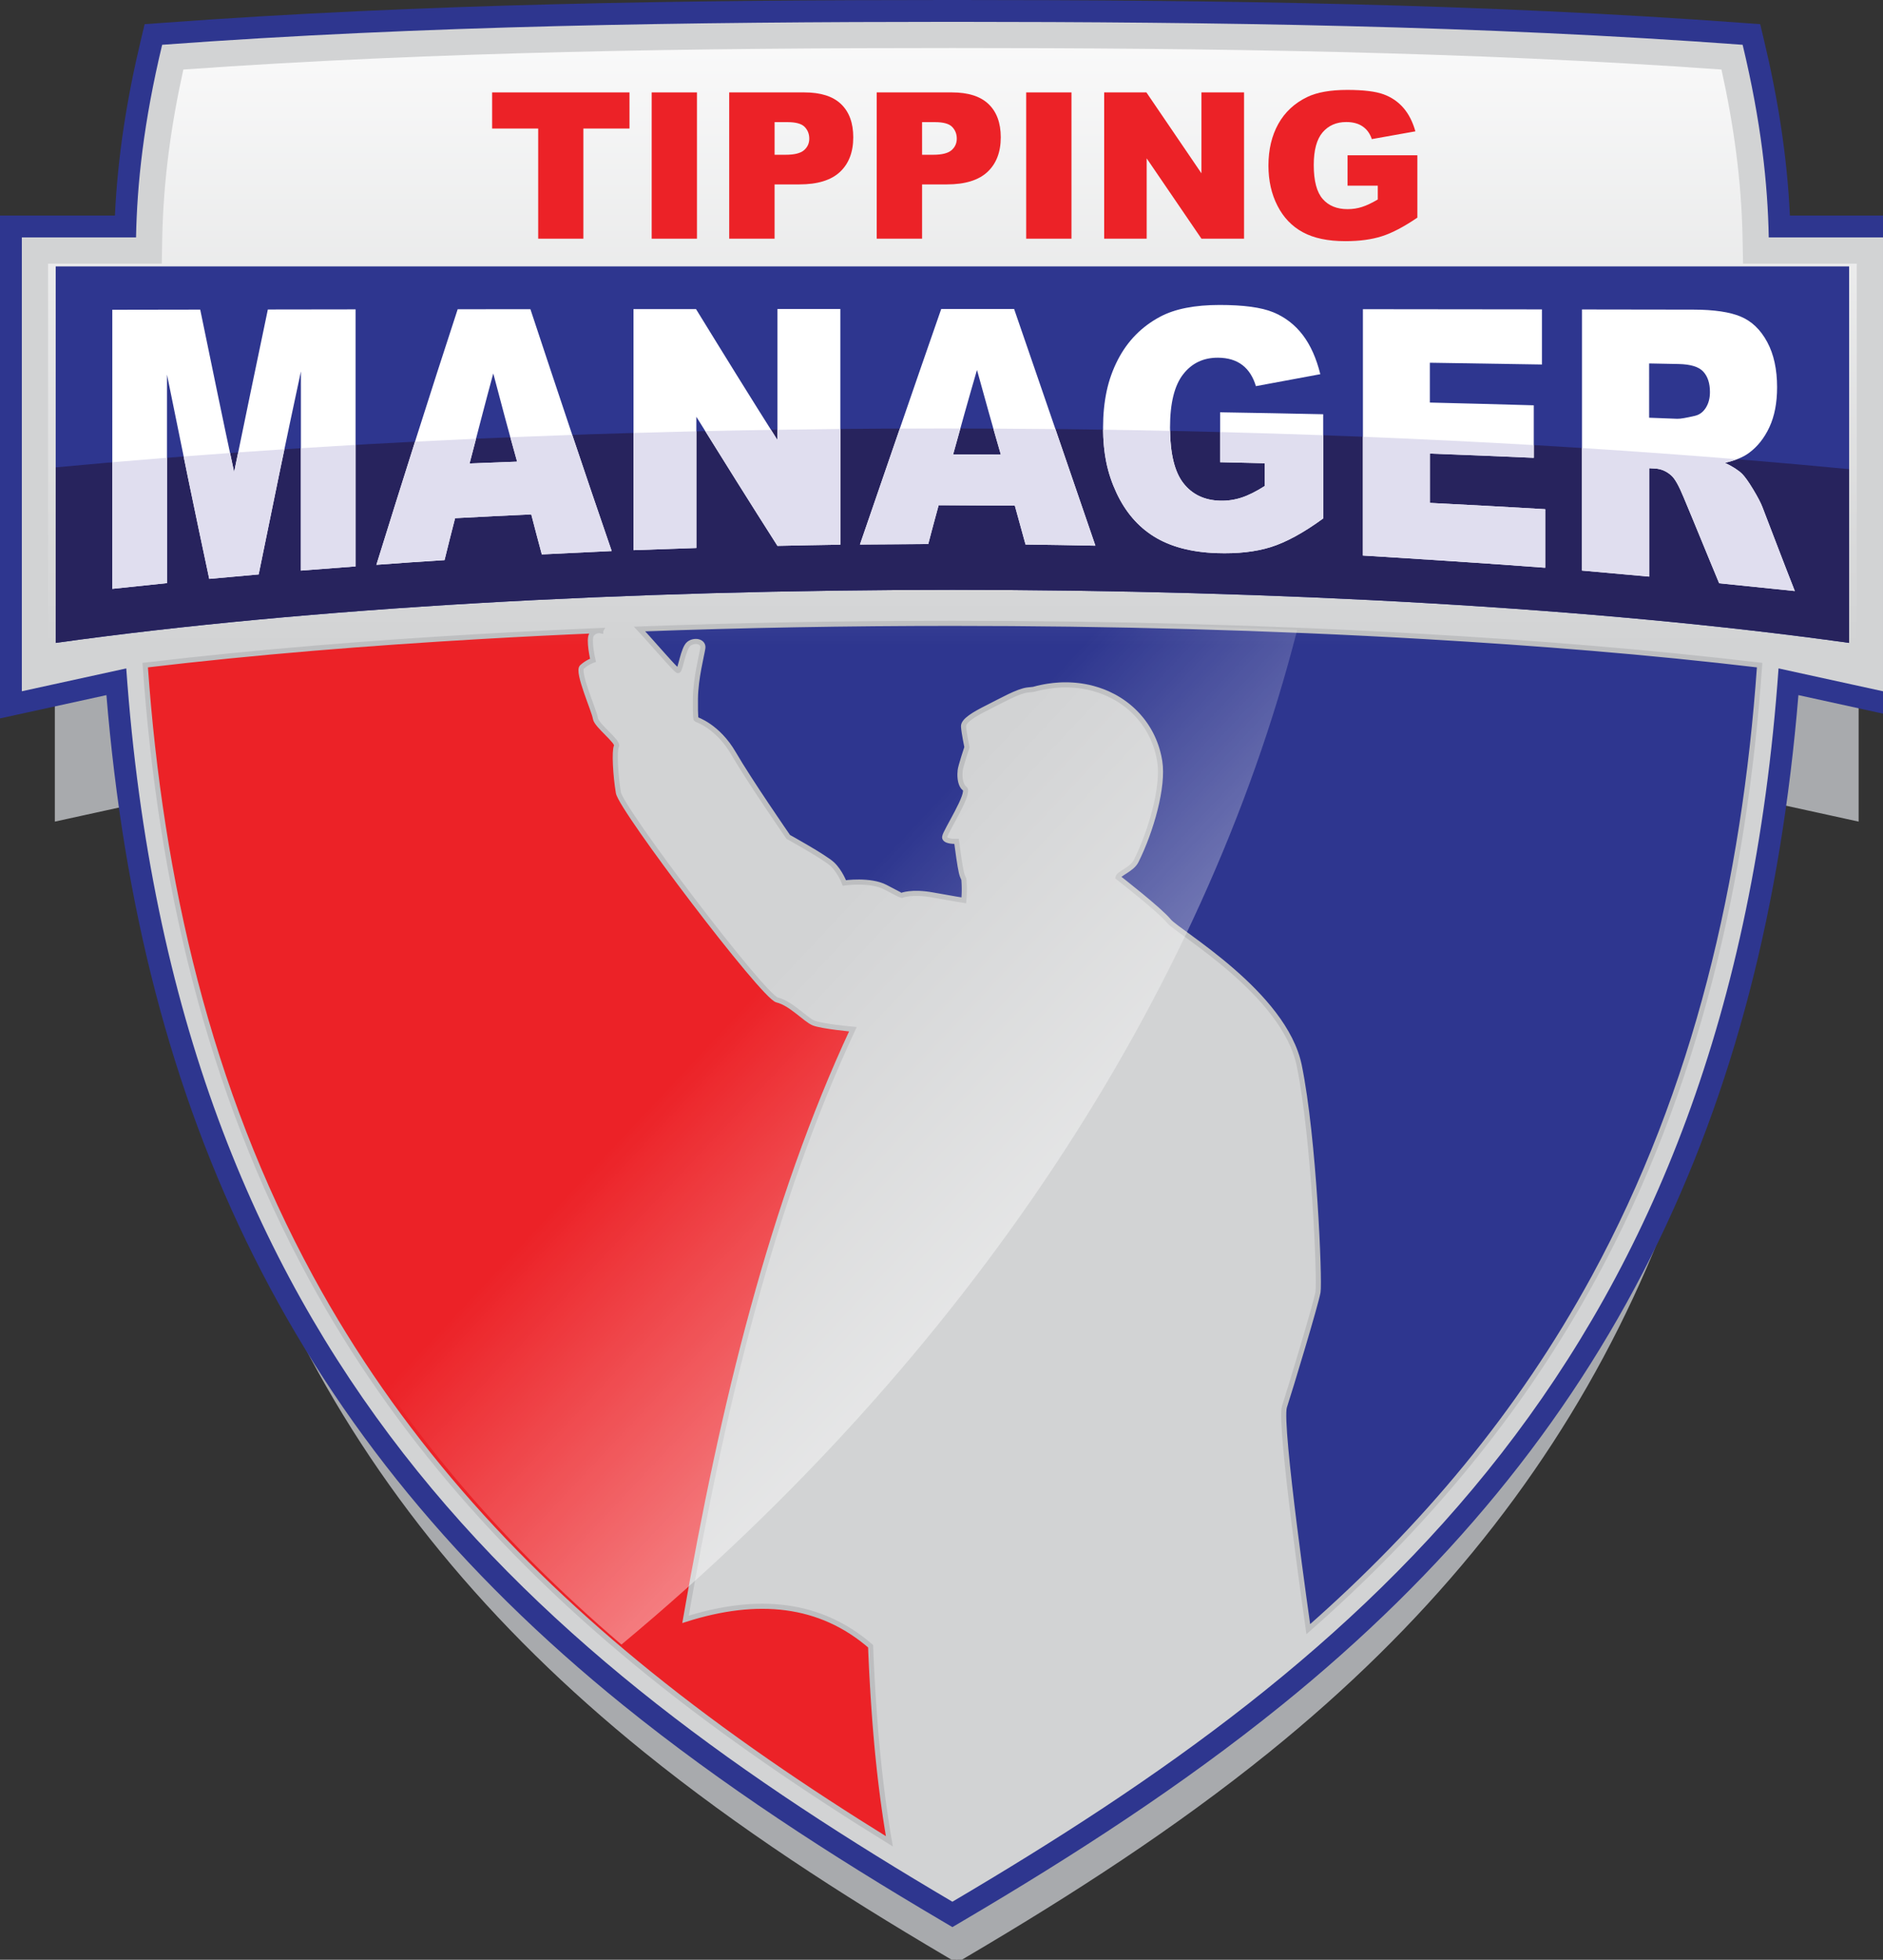
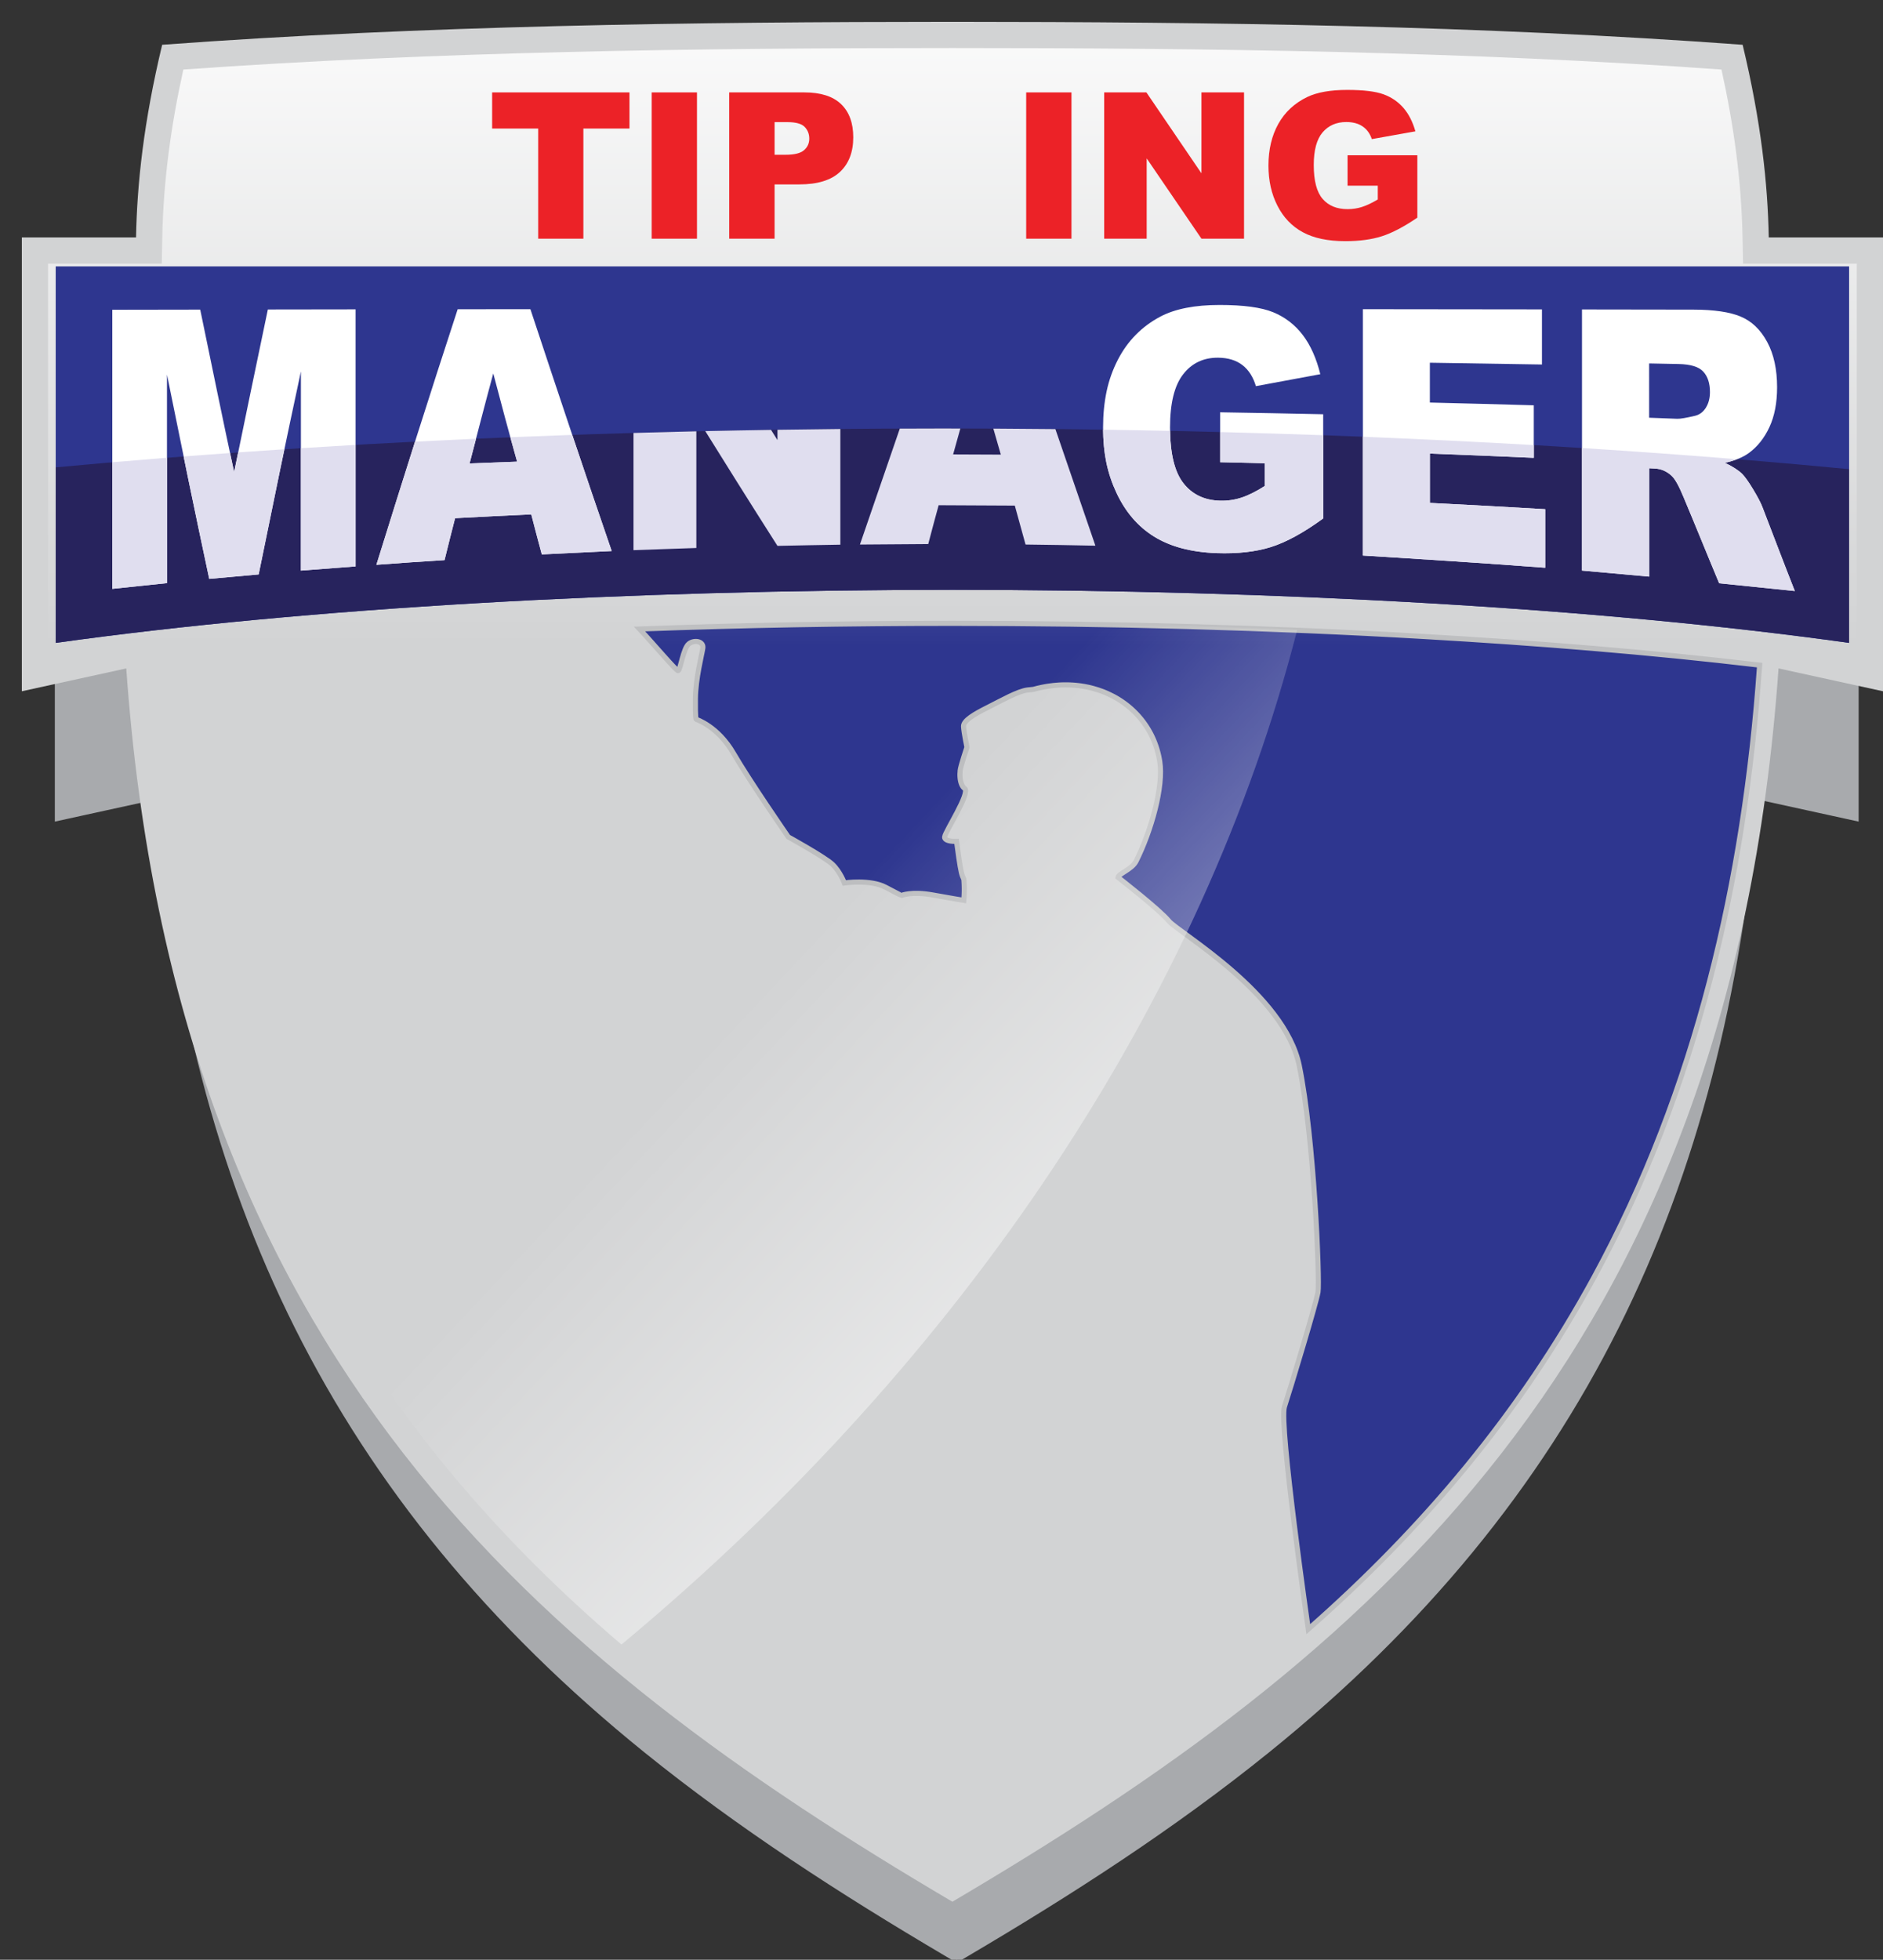
<svg xmlns="http://www.w3.org/2000/svg" version="1.1" id="Layer_1" x="0px" y="0px" width="184.606px" height="192.042px" viewBox="0 0 184.606 192.042" enable-background="new 0 0 184.606 192.042" xml:space="preserve">
  <rect x="0" y="0" width="184.606" height="192.042" fill="#333333" stroke="none" />
  <g>
    <path fill-rule="evenodd" clip-rule="evenodd" fill="#A8AAAD" stroke="#A8AAAD" stroke-width="0.5" stroke-miterlimit="2.613" d="   M171.327,33.672c2.873,0,5.746,0,8.619,0h2.021v2.021c0,13.998,0,27.996,0,41.995V80.2l-2.453-0.537   c-2.467-0.539-4.934-1.078-7.398-1.617c-3.195,38.663-17.277,68.778-47.842,93.464c-9.234,7.459-19.236,13.906-29.451,19.928   l-1.028,0.605l-1.025-0.605c-10.217-6.021-20.217-12.469-29.453-19.928c-30.564-24.686-44.645-54.801-47.84-93.464   c-2.467,0.539-4.934,1.078-7.398,1.617L5.625,80.2v-2.511c0-13.999,0-27.997,0-41.995v-2.021h2.021c2.871,0,5.744,0,8.617,0   c0.254-5.504,1.119-10.898,2.408-16.275l0.344-1.436l1.473-0.108c24.379-1.798,48.869-2.13,73.307-2.13   c24.438,0,48.928,0.332,73.309,2.13l1.473,0.108l0.344,1.436C170.209,22.774,171.075,28.168,171.327,33.672L171.327,33.672z" />
-     <path fill-rule="evenodd" clip-rule="evenodd" fill="#2E368F" d="M175.479,21.125c3.041,0,6.084,0,9.127,0h2.139v2.141   c0,14.824,0,29.648,0,44.473v2.659l-2.598-0.568c-2.611-0.571-5.223-1.143-7.834-1.714c-3.385,40.943-18.295,72.836-50.664,98.979   c-9.779,7.898-20.371,14.727-31.189,21.104l-1.088,0.641l-1.086-0.641c-10.818-6.377-21.41-13.205-31.189-21.104   c-32.367-26.143-47.279-58.035-50.664-98.979c-2.611,0.571-5.223,1.143-7.834,1.714L0,70.397v-2.659c0-14.824,0-29.648,0-44.473   v-2.141h2.141c3.041,0,6.084,0,9.125,0c0.27-5.829,1.186-11.542,2.551-17.235l0.363-1.521l1.561-0.113   c25.818-1.905,51.752-2.256,77.631-2.256c25.881,0,51.817,0.351,77.633,2.256l1.561,0.113l0.363,1.521   C174.293,9.583,175.209,15.295,175.479,21.125L175.479,21.125z" />
    <path fill-rule="evenodd" clip-rule="evenodd" fill="#D2D3D4" d="M93.371,2.139c-25.641,0.01-51.85,0.359-77.473,2.249   c-1.818,7.58-2.461,13.622-2.561,18.877c-3.732,0-7.465,0-11.197,0c0,14.824,0,29.648,0,44.473   c3.412-0.747,6.824-1.493,10.238-2.239c4.799,67.769,40.66,97.079,80.992,120.854c40.334-23.775,76.196-53.086,80.995-120.854   c3.414,0.746,6.826,1.492,10.24,2.239c0-14.824,0-29.648,0-44.473c-3.734,0-7.467,0-11.199,0c-0.1-5.255-0.742-11.297-2.561-18.877   C145.223,2.499,119.014,2.149,93.371,2.139L93.371,2.139z" />
-     <path fill-rule="evenodd" clip-rule="evenodd" fill="#EC2227" stroke="#BDBEC0" stroke-width="0.5" stroke-miterlimit="2.613" d="   M58.895,61.786c-3.943,0.166-7.885,0.362-11.824,0.591c-10.943,0.634-21.928,1.507-32.836,2.799l0.014,0.19   c1.48,20.883,6.164,41.333,16.234,59.817c8.344,15.322,19.615,27.865,33.137,38.787c7.465,6.027,15.414,11.422,23.574,16.467   l-0.006-0.035l-0.041-0.232l-0.045-0.27l-0.006-0.035l-0.012-0.07l-0.072-0.436l-0.004-0.033l-0.01-0.051l-0.07-0.441l-0.002-0.021   l-0.006-0.031l-0.037-0.242l-0.041-0.275l-0.006-0.031l-0.037-0.246l-0.039-0.277l-0.023-0.158l-0.057-0.393v-0.008l-0.004-0.029   l-0.035-0.25l-0.039-0.283l-0.004-0.027l-0.072-0.537l-0.002-0.029l-0.033-0.256l-0.037-0.285l-0.004-0.027l-0.012-0.105   l-0.055-0.441l-0.004-0.027l-0.055-0.471l-0.01-0.08l-0.004-0.025l-0.029-0.266l-0.033-0.291l-0.004-0.023l-0.029-0.27   l-0.031-0.293l-0.002-0.023l-0.008-0.074l-0.053-0.492l-0.002-0.021l-0.055-0.553l-0.002-0.02l-0.004-0.02l-0.025-0.277   l-0.029-0.299l-0.002-0.02l-0.025-0.281l-0.029-0.301v-0.018l-0.025-0.283l-0.027-0.303l-0.002-0.018l-0.023-0.287l-0.025-0.305   l-0.002-0.016l-0.004-0.053l-0.045-0.543v-0.016l-0.023-0.291l-0.023-0.309v-0.014l-0.023-0.295l-0.021-0.311l-0.002-0.012   l-0.002-0.037l-0.033-0.473l-0.006-0.102l-0.002-0.012l-0.008-0.109l-0.031-0.48l-0.002-0.023v-0.01l-0.02-0.305l-0.02-0.314v-0.01   l-0.018-0.307l-0.02-0.316v-0.008l-0.018-0.311l-0.018-0.318v-0.006l-0.018-0.314l-0.016-0.32l-0.002-0.004l-0.029-0.598   l-0.002-0.041v-0.004l-0.002-0.043l-0.027-0.6v-0.002l-0.029-0.646v-0.002l-0.025-0.65c-4.938-4.275-11.078-4.879-18.148-2.633   c3.652-20.986,8.492-40.855,16.41-57.828c0,0-3.055-0.281-3.854-0.609c-0.801-0.33-2.209-1.928-3.574-2.258   c-1.363-0.328-15.277-18.665-15.561-20.31c-0.281-1.646-0.422-4.137-0.188-4.561s-1.975-2.021-2.068-2.727s-1.832-4.561-1.316-5.03   c0.518-0.47,1.082-0.659,1.082-0.659s-0.471-2.021-0.141-2.515c0.328-0.493,0.893-0.376,0.893-0.376l0,0v-0.002l0.002-0.004v-0.003   l0.002-0.005v-0.006L58.895,61.786L58.895,61.786z" />
    <path fill-rule="evenodd" clip-rule="evenodd" fill="#2E368F" stroke="#BDBEC0" stroke-width="0.5" stroke-miterlimit="2.613" d="   M128.262,159.644c11.254-9.891,20.736-21.123,28.002-34.461c10.068-18.484,14.752-38.935,16.232-59.817l0.014-0.19   c-10.906-1.292-21.893-2.165-32.836-2.799c-15.41-0.894-30.867-1.294-46.303-1.294c-10.221,0-20.455,0.176-30.676,0.554   l0.041,0.044l0.029,0.03l0.07,0.075v0.002l0.07,0.076l0.072,0.078l0.061,0.065l0.012,0.013l0.074,0.081l0.018,0.02l0.057,0.062   l0.049,0.054l0.025,0.028l0.076,0.083l0.004,0.005l0.148,0.163l0.066,0.074l0.01,0.011l0.076,0.086l0.021,0.023l0.055,0.062   l0.154,0.172l0.01,0.009l0.068,0.078l0.039,0.044l0.037,0.042l0.07,0.079l0.008,0.007l0.076,0.086l0.025,0.029l0.051,0.057   l0.057,0.064l0.02,0.021l0.076,0.086l0.012,0.012l0.064,0.072l0.041,0.047l0.033,0.038l0.072,0.081l0.002,0.002l0.102,0.114   l0.047,0.052l0.057,0.063l0.016,0.019l0.07,0.08l0.014,0.015l0.1,0.111l0.027,0.031l0.07,0.077l0,0l0.068,0.076l0.027,0.031   l0.039,0.043l0.055,0.061l0.012,0.013l0.064,0.071l0.014,0.017l0.049,0.054l0.039,0.044l0.023,0.024L65.6,64.86l0.002,0.003   l0.057,0.062l0.027,0.029l0.031,0.033l0.049,0.053l0.006,0.008l0.055,0.059l0.016,0.016l0.072,0.078l0.016,0.018l0.051,0.051   l0.004,0.006l0.043,0.045l0.023,0.023l0.021,0.023l0.041,0.04l0.002,0.004l0.043,0.042l0.012,0.012l0.012,0.012l0.043,0.041   l0.01,0.01l0.035,0.033l0.023,0.022l0.008,0.009l0.018,0.015l0.002,0.002l0.033,0.028l0.006,0.004v0.002l0,0   c0.025,0.021,0.045,0.037,0.064,0.049l0,0l0.021,0.014l0.008,0.003l0.012,0.005l0.004,0.002c0.006,0,0.01,0.001,0.014,0   c0.234-0.07,0.488-2.198,1.057-2.633c0.553-0.424,1.457-0.235,1.363,0.423s-0.703,2.938-0.727,4.937s0.07,2.045,0.07,2.045   s2.117,0.659,3.668,3.34c1.553,2.68,5.361,8.18,5.361,8.18s3.574,1.975,4.326,2.68c0.752,0.706,1.176,1.834,1.176,1.834   s2.539-0.375,4.045,0.424c1.504,0.8,1.551,0.8,1.551,0.8s0.988-0.424,3.057-0.048c2.068,0.377,3.055,0.529,3.055,0.529l0.002-0.032   l0.004-0.032l0.002-0.027v-0.006l0.004-0.033l0.002-0.031l0.002-0.023v-0.01l0.004-0.032l0.002-0.032v-0.018l0.002-0.016   l0.002-0.031l0.002-0.033l0.002-0.012v-0.021l0.002-0.032l0.002-0.033v-0.006l0.002-0.025l0.002-0.033v-0.032V87.67l0.002-0.031   l0.002-0.032v-0.028v-0.004l0.002-0.032V87.51l0.002-0.023v-0.01v-0.031l0.002-0.033v-0.018v-0.014v-0.032l0.002-0.032v-0.013   v-0.02v-0.032V87.22v-0.007v-0.025v-0.031v-0.033v-0.031v-0.033v-0.028v-0.003l-0.002-0.032v-0.032V86.94v-0.008v-0.033   l-0.002-0.031v-0.02v-0.013l-0.002-0.032v-0.031l-0.002-0.014v-0.02v-0.031l-0.002-0.031v-0.01l-0.002-0.023v-0.031l-0.002-0.031   v-0.004l-0.002-0.029l-0.002-0.031v-0.03v-0.002l-0.002-0.032l-0.002-0.031l-0.002-0.025v-0.006l-0.002-0.032l-0.002-0.032   l-0.002-0.02v-0.012l-0.002-0.032L94.5,86.229l-0.002-0.015l-0.002-0.017l-0.002-0.032c-0.096-0.194-0.186-0.425-0.246-0.687   c-0.143-0.603-0.364-2.227-0.469-3.033h-0.002h-0.014h-0.008h-0.01l-0.012,0.001h-0.006h-0.018h-0.002h-0.018h-0.004h-0.016h-0.01   H93.65h-0.014h-0.006l-0.021-0.001l0,0h-0.021h-0.004h-0.02l-0.01-0.001h-0.012l-0.016-0.001H93.52l-0.021-0.001h-0.002   l-0.023-0.001l-0.004-0.001l-0.02-0.001h-0.01l-0.014-0.002h-0.018l-0.006-0.002l-0.023-0.001h-0.002l-0.023-0.003h-0.006   l-0.02-0.002l-0.012-0.001l-0.012-0.001l-0.018-0.002l-0.008-0.001l-0.023-0.003h-0.002l-0.023-0.004h-0.006l-0.031-0.004   l-0.012-0.002l-0.018-0.004h-0.008l-0.023-0.005l0,0l-0.025-0.005h-0.004l-0.02-0.005l-0.01-0.002l-0.014-0.003l-0.016-0.004   l-0.008-0.002l-0.021-0.006h-0.002l-0.021-0.006l-0.006-0.001l-0.018-0.005l-0.01-0.004l-0.012-0.004l-0.016-0.004l-0.006-0.002   l-0.02-0.008h-0.002l-0.02-0.008l-0.004-0.002l-0.016-0.006l-0.01-0.004l-0.01-0.006l-0.014-0.006l-0.006-0.002l-0.018-0.01l0,0   l-0.018-0.01l-0.004-0.002l-0.002-0.002l-0.018-0.011l-0.002-0.001l-0.008-0.006l-0.012-0.008l-0.004-0.003l-0.014-0.011l0,0   l-0.014-0.012l-0.004-0.004l-0.01-0.01l-0.006-0.006l-0.006-0.007l-0.008-0.009l-0.014-0.018l-0.008-0.015l-0.002-0.003   l-0.002-0.002l-0.008-0.016v-0.003l-0.008-0.017v-0.002l-0.002-0.004l-0.006-0.017l-0.002-0.017l-0.002-0.004l-0.002-0.014v-0.004   v-0.01v-0.004l-0.002-0.014v-0.006l0.002-0.019c0.047-0.517,2.563-4.325,1.952-4.748l-0.025-0.019l-0.004-0.002l-0.002-0.002   l-0.014-0.012l-0.012-0.01l-0.004-0.004l-0.014-0.014l-0.008-0.009l-0.006-0.005l-0.014-0.016l-0.008-0.008l-0.02-0.023   l-0.004-0.006l-0.01-0.012l-0.012-0.018l-0.004-0.004l-0.002-0.004l-0.018-0.025l-0.002-0.003l-0.002-0.003l-0.002-0.004   l-0.018-0.027l-0.002-0.004v-0.001l-0.012-0.021l-0.01-0.018l-0.002-0.002l-0.012-0.021l-0.002-0.006l-0.008-0.016l-0.012-0.023   l-0.006-0.014l-0.004-0.009c-0.01-0.023-0.02-0.047-0.029-0.071l-0.004-0.01l-0.006-0.016l-0.01-0.025l-0.002-0.006l-0.006-0.02   l-0.008-0.025l-0.002-0.004l-0.006-0.023l-0.008-0.026V76.68l-0.008-0.026l-0.008-0.024v-0.003l-0.008-0.028l-0.004-0.021   l-0.002-0.007l-0.006-0.028l-0.004-0.02l-0.002-0.01l-0.01-0.045l-0.002-0.015l-0.006-0.03l-0.002-0.012l-0.002-0.019l-0.006-0.03   v-0.01l-0.004-0.021l-0.004-0.031v-0.004l-0.004-0.027l-0.002-0.031v-0.002l-0.004-0.031l-0.002-0.029v-0.002l-0.002-0.033   l-0.002-0.025v-0.008l-0.002-0.032l-0.002-0.021v-0.011v-0.034l-0.002-0.018v-0.015v-0.034v-0.015v-0.02v-0.033l0.002-0.01v-0.025   v-0.033l0.002-0.006v-0.028l0.002-0.034v-0.002l0.002-0.033l0.004-0.031v-0.003l0.002-0.034l0.004-0.027v-0.008   c-0.002-0.027-0.002-0.054,0-0.078c0.029-0.395,0.667-2.304,0.667-2.304s-0.303-1.454-0.334-2.03   c-0.029-0.576,1.061-1.212,2.395-1.879c1.332-0.666,2.908-1.575,3.879-1.697c0.141-0.018,0.336-0.037,0.57-0.059   c0.271-0.076,0.541-0.141,0.811-0.197l0.053-0.011l0.229-0.044l0.068-0.013c0.08-0.015,0.16-0.028,0.238-0.04l0.029-0.004   c0.354-0.055,0.705-0.094,1.053-0.114l0.043-0.003c0.078-0.004,0.156-0.008,0.234-0.011l0.057-0.002   c0.074-0.003,0.148-0.004,0.221-0.005h0.059c0.248-0.002,0.494,0.005,0.738,0.02l0.021,0.002c0.076,0.004,0.15,0.011,0.225,0.018   l0.057,0.004l0.203,0.021l0.084,0.01l0.193,0.023l0.072,0.012c0.225,0.032,0.445,0.072,0.664,0.119l0.045,0.009   c0.064,0.015,0.129,0.029,0.193,0.044l0.078,0.02l0.186,0.049l0.064,0.018c0.293,0.08,0.58,0.174,0.857,0.28l0.068,0.025   l0.168,0.067l0.086,0.036l0.154,0.066l0.09,0.041c0.174,0.079,0.344,0.163,0.51,0.251l0.096,0.051l0.133,0.076l0.104,0.059   l0.117,0.071l0.119,0.073l0.107,0.068l0.117,0.077l0.109,0.074c0.066,0.046,0.131,0.092,0.195,0.14l0.123,0.092l0.09,0.07   l0.105,0.082l0.104,0.085l0.105,0.089l0.092,0.08l0.105,0.096l0.113,0.104c0.025,0.025,0.053,0.05,0.078,0.075   c0.061,0.06,0.121,0.119,0.18,0.18l0.059,0.062l0.127,0.134l0.066,0.075l0.107,0.123l0.074,0.086   c0.033,0.039,0.064,0.078,0.098,0.118l0.072,0.091c0.047,0.061,0.094,0.121,0.141,0.184l0.014,0.02l0.004,0.004l0.035,0.05   c0.039,0.054,0.076,0.106,0.115,0.161l0.059,0.086c0.031,0.047,0.063,0.095,0.094,0.143l0.055,0.087l0.09,0.146l0.053,0.089   c0.031,0.052,0.061,0.106,0.09,0.159l0.043,0.076c0.043,0.078,0.084,0.156,0.123,0.234l0.033,0.068   c0.027,0.059,0.057,0.117,0.084,0.176l0.043,0.096l0.068,0.155l0.043,0.103c0.023,0.055,0.045,0.109,0.066,0.166l0.033,0.087   c0.025,0.067,0.051,0.136,0.074,0.204l0.021,0.061c0.029,0.087,0.057,0.176,0.084,0.264l0.018,0.061   c0.021,0.069,0.041,0.141,0.061,0.211l0.023,0.092c0.016,0.059,0.031,0.119,0.045,0.178l0.025,0.109l0.037,0.177l0.021,0.104   c0.018,0.092,0.033,0.185,0.049,0.278c0.393,2.458-0.822,6.78-2.313,9.772c-0.404,0.815-1.719,1.224-1.781,1.595   c0,0,4.09,3.175,4.984,4.279c0.893,1.104,11.332,7.078,12.789,14.176c1.457,7.1,2.023,21.064,1.836,22.191   c-0.186,1.113-2.725,9.514-3.291,11.234C125.375,139.57,128.262,159.644,128.262,159.644L128.262,159.644z" />
    <linearGradient id="SVGID_1_" gradientUnits="userSpaceOnUse" x1="93.372" y1="-4.175" x2="93.372" y2="63.218">
      <stop offset="0" style="stop-color:#FFFFFF" />
      <stop offset="1" style="stop-color:#FFFFFF;stop-opacity:0" />
    </linearGradient>
    <path fill-rule="evenodd" clip-rule="evenodd" fill="url(#SVGID_1_)" d="M17.975,6.813c-1.205,5.44-1.963,10.908-2.068,16.501   l-0.047,2.521h-2.521c-2.875,0-5.752,0-8.629,0c0,12.903,0,25.808,0,38.712c2.373-0.519,4.746-1.038,7.121-1.558l2.9-0.635   l0.211,2.963c2.891,40.825,17.121,72.272,49.113,98.112c9.205,7.436,19.152,13.902,29.318,19.939   c10.165-6.037,20.112-12.504,29.317-19.939c31.992-25.84,46.223-57.287,49.115-98.112l0.209-2.963l2.9,0.635   c2.375,0.52,4.748,1.039,7.121,1.558c0-12.904,0-25.809,0-38.712c-2.875,0-5.752,0-8.629,0h-2.52l-0.049-2.521   c-0.105-5.593-0.863-11.061-2.068-16.501c-25.076-1.775-50.266-2.105-75.397-2.105C68.24,4.708,43.053,5.038,17.975,6.813   L17.975,6.813z" />
    <linearGradient id="SVGID_2_" gradientUnits="userSpaceOnUse" x1="137.793" y1="152.626" x2="76.352" y2="94.945">
      <stop offset="0" style="stop-color:#FFFFFF" />
      <stop offset="1" style="stop-color:#FFFFFF;stop-opacity:0" />
    </linearGradient>
    <path fill-rule="evenodd" clip-rule="evenodd" fill="url(#SVGID_2_)" d="M127.174,61.729c-11.027-0.442-22.068-0.646-33.1-0.646   c-15.436,0-30.893,0.4-46.301,1.294c-10.943,0.634-21.93,1.507-32.836,2.799l0.014,0.19c1.479,20.883,6.164,41.333,16.232,59.817   c7.637,14.021,17.723,25.715,29.742,35.969C94.844,132.955,118.004,97.609,127.174,61.729L127.174,61.729z" />
    <polygon fill="#EC2227" points="48.248,9.055 61.713,9.055 61.713,12.596 57.193,12.596 57.193,23.389 52.764,23.389    52.764,12.596 48.248,12.596 48.248,9.055  " />
    <polygon fill="#EC2227" points="63.891,9.055 68.33,9.055 68.33,23.389 63.891,23.389 63.891,9.055  " />
    <path fill="#EC2227" d="M71.49,9.055h7.363c1.602,0,2.803,0.38,3.602,1.145c0.797,0.761,1.197,1.849,1.197,3.254   c0,1.448-0.434,2.58-1.305,3.395c-0.871,0.813-2.199,1.221-3.984,1.221h-2.424v5.32H71.49V9.055L71.49,9.055z M75.939,15.166h1.084   c0.855,0,1.453-0.147,1.799-0.444c0.344-0.297,0.518-0.678,0.518-1.138c0-0.45-0.15-0.835-0.449-1.145   c-0.297-0.313-0.861-0.471-1.689-0.471h-1.262V15.166L75.939,15.166z" />
-     <path fill="#EC2227" d="M85.951,9.055h7.363c1.602,0,2.803,0.38,3.602,1.145c0.797,0.761,1.197,1.849,1.197,3.254   c0,1.448-0.434,2.58-1.305,3.395c-0.871,0.813-2.199,1.221-3.985,1.221H90.4v5.32h-4.449V9.055L85.951,9.055z M90.4,15.166h1.084   c0.855,0,1.453-0.147,1.799-0.444c0.344-0.297,0.518-0.678,0.518-1.138c0-0.45-0.15-0.835-0.449-1.145   c-0.297-0.313-0.861-0.471-1.689-0.471H90.4V15.166L90.4,15.166z" />
    <polygon fill="#EC2227" points="100.606,9.055 105.045,9.055 105.045,23.389 100.606,23.389 100.606,9.055  " />
    <polygon fill="#EC2227" points="108.252,9.055 112.391,9.055 117.788,16.985 117.788,9.055 121.963,9.055 121.963,23.389    117.788,23.389 112.418,15.519 112.418,23.389 108.252,23.389 108.252,9.055  " />
    <path fill="#EC2227" d="M132.112,18.196v-2.98h6.842v6.111c-1.309,0.891-2.467,1.502-3.475,1.822   c-1.008,0.323-2.201,0.483-3.584,0.483c-1.701,0-3.086-0.29-4.158-0.87c-1.074-0.578-1.906-1.443-2.492-2.591   c-0.592-1.147-0.889-2.463-0.889-3.948c0-1.564,0.324-2.927,0.969-4.085c0.646-1.155,1.592-2.032,2.836-2.633   c0.971-0.464,2.279-0.694,3.922-0.694c1.582,0,2.766,0.144,3.555,0.43c0.783,0.287,1.434,0.732,1.955,1.336   c0.518,0.601,0.908,1.365,1.168,2.293l-4.271,0.761c-0.178-0.541-0.479-0.954-0.898-1.241c-0.416-0.287-0.955-0.432-1.605-0.432   c-0.971,0-1.744,0.338-2.322,1.012c-0.578,0.678-0.867,1.742-0.867,3.204c0,1.552,0.293,2.659,0.877,3.324   c0.58,0.664,1.395,0.997,2.439,0.997c0.494,0,0.969-0.072,1.416-0.217c0.449-0.143,0.967-0.387,1.545-0.73v-1.352H132.112   L132.112,18.196z" />
    <path fill-rule="evenodd" clip-rule="evenodd" fill="#2E368F" d="M93.371,26.108H5.461v36.891c49.592-6.93,126.231-6.93,175.823,0   V26.108H93.371L93.371,26.108z" />
    <path fill-rule="evenodd" clip-rule="evenodd" fill="#27235D" d="M5.463,45.799v17.199c49.59-6.93,126.229-6.93,175.821,0V45.975   c-26.436-2.543-56.691-3.988-88.842-3.988C61.041,41.987,31.453,43.366,5.463,45.799L5.463,45.799z" />
    <path fill="#FFFFFF" d="M11.01,30.354c2.873-0.006,5.746-0.009,8.619-0.014c0.551,2.678,1.102,5.352,1.654,8.007   c0.549,2.647,1.102,5.286,1.67,7.911c0.551-2.68,1.102-5.35,1.654-8.008c0.549-2.648,1.102-5.289,1.652-7.922   c2.857-0.004,5.73-0.006,8.604-0.012c0,4.2,0,8.4,0,12.596c0,4.194,0,8.395,0,12.592c-1.787,0.137-3.574,0.271-5.363,0.41   c0-3.25,0-6.502,0-9.757c0-3.251,0-6.503,0-9.755c-0.701,3.275-1.404,6.566-2.088,9.875c-0.686,3.319-1.369,6.656-2.053,10.011   c-1.621,0.146-3.242,0.294-4.846,0.437c-0.701-3.297-1.404-6.609-2.088-9.935c-0.686-3.343-1.369-6.702-2.055-10.082   c0,3.405,0,6.811,0,10.216c0,3.406,0,6.811,0,10.217c-1.787,0.188-3.574,0.373-5.361,0.561c0-4.557,0-9.115,0-13.672   S11.01,34.913,11.01,30.354L11.01,30.354z" />
    <path fill="#FFFFFF" d="M52.084,50.407c-2.488,0.108-4.977,0.239-7.467,0.371c-0.35,1.367-0.701,2.738-1.035,4.109   c-2.238,0.139-4.459,0.293-6.682,0.461c1.32-4.254,2.65-8.482,3.977-12.664c1.314-4.15,2.654-8.278,3.992-12.379   c2.371-0.003,4.742-0.006,7.131-0.006c1.32,4.004,2.654,7.989,3.977,11.946c1.316,3.938,2.656,7.859,3.992,11.752   c-2.289,0.11-4.576,0.222-6.85,0.331C52.77,53.023,52.418,51.715,52.084,50.407L52.084,50.407z M50.697,45.238   c-0.4-1.431-0.803-2.87-1.186-4.306c-0.385-1.441-0.768-2.887-1.152-4.338c-0.4,1.468-0.785,2.933-1.17,4.4   c-0.383,1.471-0.768,2.946-1.152,4.422C47.592,45.358,49.145,45.297,50.697,45.238L50.697,45.238z" />
-     <path fill="#FFFFFF" d="M62.107,30.292c2.037,0,4.074-0.004,6.129-0.004c1.32,2.155,2.656,4.304,3.977,6.441   c1.318,2.137,2.672,4.269,4.008,6.395c0-2.141,0-4.281,0-6.418s0-4.28,0-6.424c2.055,0,4.109,0,6.164,0c0,3.848,0,7.701,0,11.547   c0,3.848,0,7.697,0,11.545c-2.055,0.031-4.109,0.074-6.164,0.117c-1.336-2.098-2.672-4.201-3.992-6.31   c-1.32-2.111-2.639-4.221-3.959-6.338c0,2.144,0,4.286,0,6.429s0,4.283,0,6.426c-2.053,0.072-4.109,0.143-6.162,0.214   c0-3.935,0-7.874,0-11.809C62.107,38.167,62.107,34.229,62.107,30.292L62.107,30.292z" />
-     <path fill="#FFFFFF" d="M99.491,49.543c-2.49-0.014-4.979-0.028-7.467-0.037c-0.352,1.268-0.686,2.536-1.02,3.805   c-2.238,0.017-4.477,0.031-6.697,0.048c1.318-3.85,2.654-7.706,3.975-11.552c1.318-3.842,2.656-7.687,3.992-11.527   c2.374,0,4.76,0.002,7.149,0.002c1.32,3.848,2.658,7.7,3.977,11.557c1.32,3.865,2.656,7.75,3.992,11.635   c-2.289-0.045-4.576-0.092-6.85-0.114C100.192,52.088,99.84,50.815,99.491,49.543L99.491,49.543z M98.12,44.547   c-0.4-1.381-0.801-2.767-1.186-4.148c-0.383-1.379-0.768-2.764-1.152-4.146c-0.4,1.383-0.803,2.764-1.186,4.141   c-0.385,1.379-0.77,2.759-1.153,4.135C94.997,44.537,96.549,44.542,98.12,44.547L98.12,44.547z" />
    <path fill="#FFFFFF" d="M119.618,45.292c0-1.63,0-3.26,0-4.89c3.357,0.051,6.732,0.12,10.105,0.19c0,1.705,0,3.406,0,5.107   c0,1.703,0,3.404,0,5.105c-1.92,1.402-3.643,2.336-5.127,2.802c-1.488,0.466-3.258,0.667-5.313,0.596   c-2.506-0.088-4.555-0.638-6.146-1.627c-1.582-0.983-2.797-2.404-3.676-4.274c-0.441-0.942-0.785-1.941-1.002-3.007   s-0.316-2.202-0.316-3.405c0-1.266,0.117-2.451,0.35-3.551c0.234-1.1,0.605-2.118,1.086-3.058c0.955-1.864,2.355-3.29,4.193-4.261   c1.436-0.756,3.373-1.134,5.797-1.134c2.338,0,4.094,0.235,5.262,0.716c1.152,0.475,2.119,1.217,2.889,2.225   c0.768,1.007,1.336,2.289,1.721,3.842c-2.105,0.393-4.209,0.783-6.314,1.172c-0.268-0.896-0.701-1.583-1.318-2.061   c-0.619-0.477-1.42-0.721-2.389-0.727c-1.438-0.01-2.574,0.533-3.426,1.627s-1.285,2.826-1.285,5.209   c0,2.527,0.439,4.34,1.303,5.451c0.855,1.102,2.055,1.685,3.607,1.727c0.719,0.02,1.42-0.084,2.088-0.301s1.438-0.596,2.289-1.141   c0-0.744,0-1.487,0-2.231C122.524,45.354,121.071,45.326,119.618,45.292L119.618,45.292z" />
    <path fill="#FFFFFF" d="M133.616,30.299c5.846,0.006,11.693,0.012,17.555,0.02c0,1.802,0,3.603,0,5.4   c-3.674-0.063-7.332-0.122-10.99-0.174c0,1.3,0,2.602,0,3.902c3.391,0.079,6.781,0.174,10.189,0.27c0,1.719,0,3.432,0,5.146   c-3.408-0.15-6.799-0.293-10.189-0.416c0,1.613,0,3.224,0,4.834c3.758,0.182,7.533,0.398,11.309,0.617c0,1.916,0,3.824,0,5.737   c-5.963-0.45-11.926-0.833-17.873-1.197c0-4.021,0-8.048,0-12.068S133.616,34.323,133.616,30.299L133.616,30.299z" />
    <path fill="#FFFFFF" d="M155.096,55.91c0-4.261,0-8.528,0-12.792c0-4.26,0-8.529,0-12.793c3.643,0.006,7.283,0.01,10.924,0.016   c2.021,0.002,3.572,0.235,4.627,0.678c1.084,0.453,1.945,1.27,2.607,2.493c0.656,1.214,0.969,2.701,0.969,4.442   c0,1.525-0.25,2.822-0.752,3.901c-0.5,1.077-1.182,1.937-2.055,2.564c-0.563,0.404-1.336,0.713-2.305,0.935   c0.785,0.377,1.352,0.746,1.703,1.1c0.232,0.235,0.594,0.725,1.053,1.485s0.764,1.347,0.918,1.755   c0.514,1.361,1.053,2.723,1.57,4.09c0.518,1.371,1.068,2.75,1.604,4.132c-2.473-0.253-4.943-0.51-7.416-0.761   c-0.584-1.422-1.186-2.842-1.754-4.246c-0.568-1.402-1.164-2.809-1.738-4.195c-0.443-1.073-0.828-1.783-1.186-2.107   c-0.477-0.436-1.02-0.664-1.619-0.695c-0.201-0.012-0.385-0.021-0.568-0.032c0,1.772,0,3.542,0,5.312s0,3.54,0,5.31   C159.473,56.303,157.286,56.106,155.096,55.91L155.096,55.91z M161.678,40.934c0.918,0.035,1.838,0.068,2.756,0.104   c0.301,0.011,0.885-0.093,1.736-0.291c0.434-0.101,0.793-0.355,1.07-0.795c0.273-0.435,0.4-0.949,0.4-1.533   c0-0.863-0.219-1.529-0.652-2c-0.434-0.475-1.234-0.725-2.438-0.748c-0.969-0.019-1.922-0.036-2.873-0.057   C161.678,37.389,161.678,39.163,161.678,40.934L161.678,40.934z" />
    <path fill-rule="evenodd" clip-rule="evenodd" fill="#E0DEEF" d="M22.553,44.391l0.4,1.867l0.396-1.926   c1.502-0.106,3.012-0.21,4.533-0.31l-0.471,2.255c-0.686,3.319-1.369,6.656-2.053,10.011c-1.621,0.146-3.242,0.294-4.846,0.436   c-0.701-3.296-1.404-6.607-2.088-9.933l-0.422-2.063C19.51,44.614,21.025,44.5,22.553,44.391L22.553,44.391z M34.863,43.596v11.908   c-1.787,0.137-3.574,0.271-5.363,0.41c0-3.25,0-6.502,0-9.756V43.92C31.277,43.809,33.064,43.7,34.863,43.596L34.863,43.596z    M16.371,44.857v2.067c0,3.406,0,6.811,0,10.217c-1.787,0.188-3.574,0.373-5.361,0.561V45.298   C12.781,45.146,14.57,45,16.371,44.857L16.371,44.857z M92.441,41.987c0.57,0,1.139,0.004,1.709,0.005l-0.707,2.536   c1.553,0.009,3.106,0.014,4.676,0.02c-0.246-0.848-0.492-1.698-0.734-2.549c2.037,0.01,4.064,0.027,6.084,0.048   c1.299,3.798,2.609,7.612,3.922,11.427c-2.289-0.045-4.578-0.092-6.848-0.114c-0.352-1.271-0.703-2.544-1.053-3.815   c-2.49-0.014-4.979-0.029-7.467-0.037c-0.352,1.268-0.686,2.536-1.02,3.805c-2.238,0.017-4.477,0.031-6.697,0.048   c1.297-3.786,2.609-7.579,3.91-11.362C89.621,41.991,91.027,41.987,92.441,41.987L92.441,41.987z M108.143,42.105   c2.201,0.032,4.389,0.073,6.566,0.118c0.037,2.354,0.475,4.055,1.301,5.117c0.855,1.102,2.055,1.684,3.607,1.727   c0.719,0.02,1.42-0.084,2.088-0.301s1.438-0.597,2.289-1.141c0-0.744,0-1.487,0-2.231c-1.471-0.04-2.924-0.068-4.377-0.103v-2.953   c3.398,0.088,6.77,0.191,10.105,0.311V45.7c0,1.703,0,3.404,0,5.105c-1.92,1.402-3.643,2.336-5.127,2.802   c-1.488,0.466-3.258,0.667-5.313,0.595c-2.506-0.087-4.555-0.637-6.146-1.626c-1.582-0.983-2.797-2.404-3.676-4.274   c-0.441-0.942-0.785-1.941-1.002-3.006C108.256,44.293,108.155,43.228,108.143,42.105L108.143,42.105z M133.616,42.798   c5.688,0.228,11.275,0.501,16.754,0.818v1.247c-3.408-0.15-6.799-0.293-10.189-0.416c0,1.613,0,3.224,0,4.834   c3.758,0.182,7.533,0.398,11.309,0.617c0,1.916,0,3.824,0,5.737c-5.963-0.45-11.926-0.833-17.873-1.196V42.798L133.616,42.798z    M155.096,43.903c5.176,0.328,10.25,0.693,15.205,1.098c-0.355,0.137-0.754,0.254-1.189,0.354c0.785,0.377,1.352,0.746,1.703,1.1   c0.232,0.236,0.594,0.725,1.053,1.485s0.764,1.347,0.918,1.756c0.514,1.36,1.053,2.722,1.57,4.089   c0.518,1.371,1.07,2.75,1.604,4.132c-2.473-0.253-4.943-0.511-7.416-0.761c-0.584-1.422-1.186-2.842-1.754-4.246   c-0.568-1.402-1.164-2.809-1.738-4.195c-0.443-1.073-0.828-1.783-1.186-2.107c-0.477-0.436-1.018-0.664-1.619-0.695   c-0.201-0.012-0.385-0.021-0.568-0.031c0,1.771,0,3.541,0,5.311s0,3.54,0,5.31c-2.205-0.196-4.393-0.394-6.582-0.59V43.903   L155.096,43.903z M40.688,43.279c1.98-0.101,3.977-0.195,5.982-0.286l-0.633,2.424c1.555-0.06,3.107-0.119,4.66-0.179   c-0.223-0.796-0.445-1.593-0.664-2.392c2.008-0.082,4.033-0.157,6.068-0.229c1.275,3.814,2.572,7.609,3.867,11.38   c-2.289,0.111-4.576,0.222-6.85,0.331c-0.35-1.306-0.701-2.613-1.035-3.922c-2.488,0.108-4.977,0.239-7.467,0.371   c-0.35,1.367-0.701,2.738-1.035,4.109c-2.238,0.139-4.459,0.293-6.682,0.461C38.158,51.295,39.426,47.266,40.688,43.279   L40.688,43.279z M62.107,42.425c2.043-0.06,4.096-0.114,6.162-0.161v5.008c0,2.143,0,4.283,0,6.426   c-2.053,0.072-4.109,0.143-6.162,0.214V42.425L62.107,42.425z M69.145,42.245c2.137-0.048,4.289-0.087,6.447-0.121l0.629,1v-1.01   c2.047-0.031,4.1-0.059,6.164-0.078v11.338c-2.055,0.031-4.109,0.074-6.164,0.116c-1.336-2.097-2.672-4.2-3.992-6.309   L69.145,42.245L69.145,42.245z" />
  </g>
</svg>